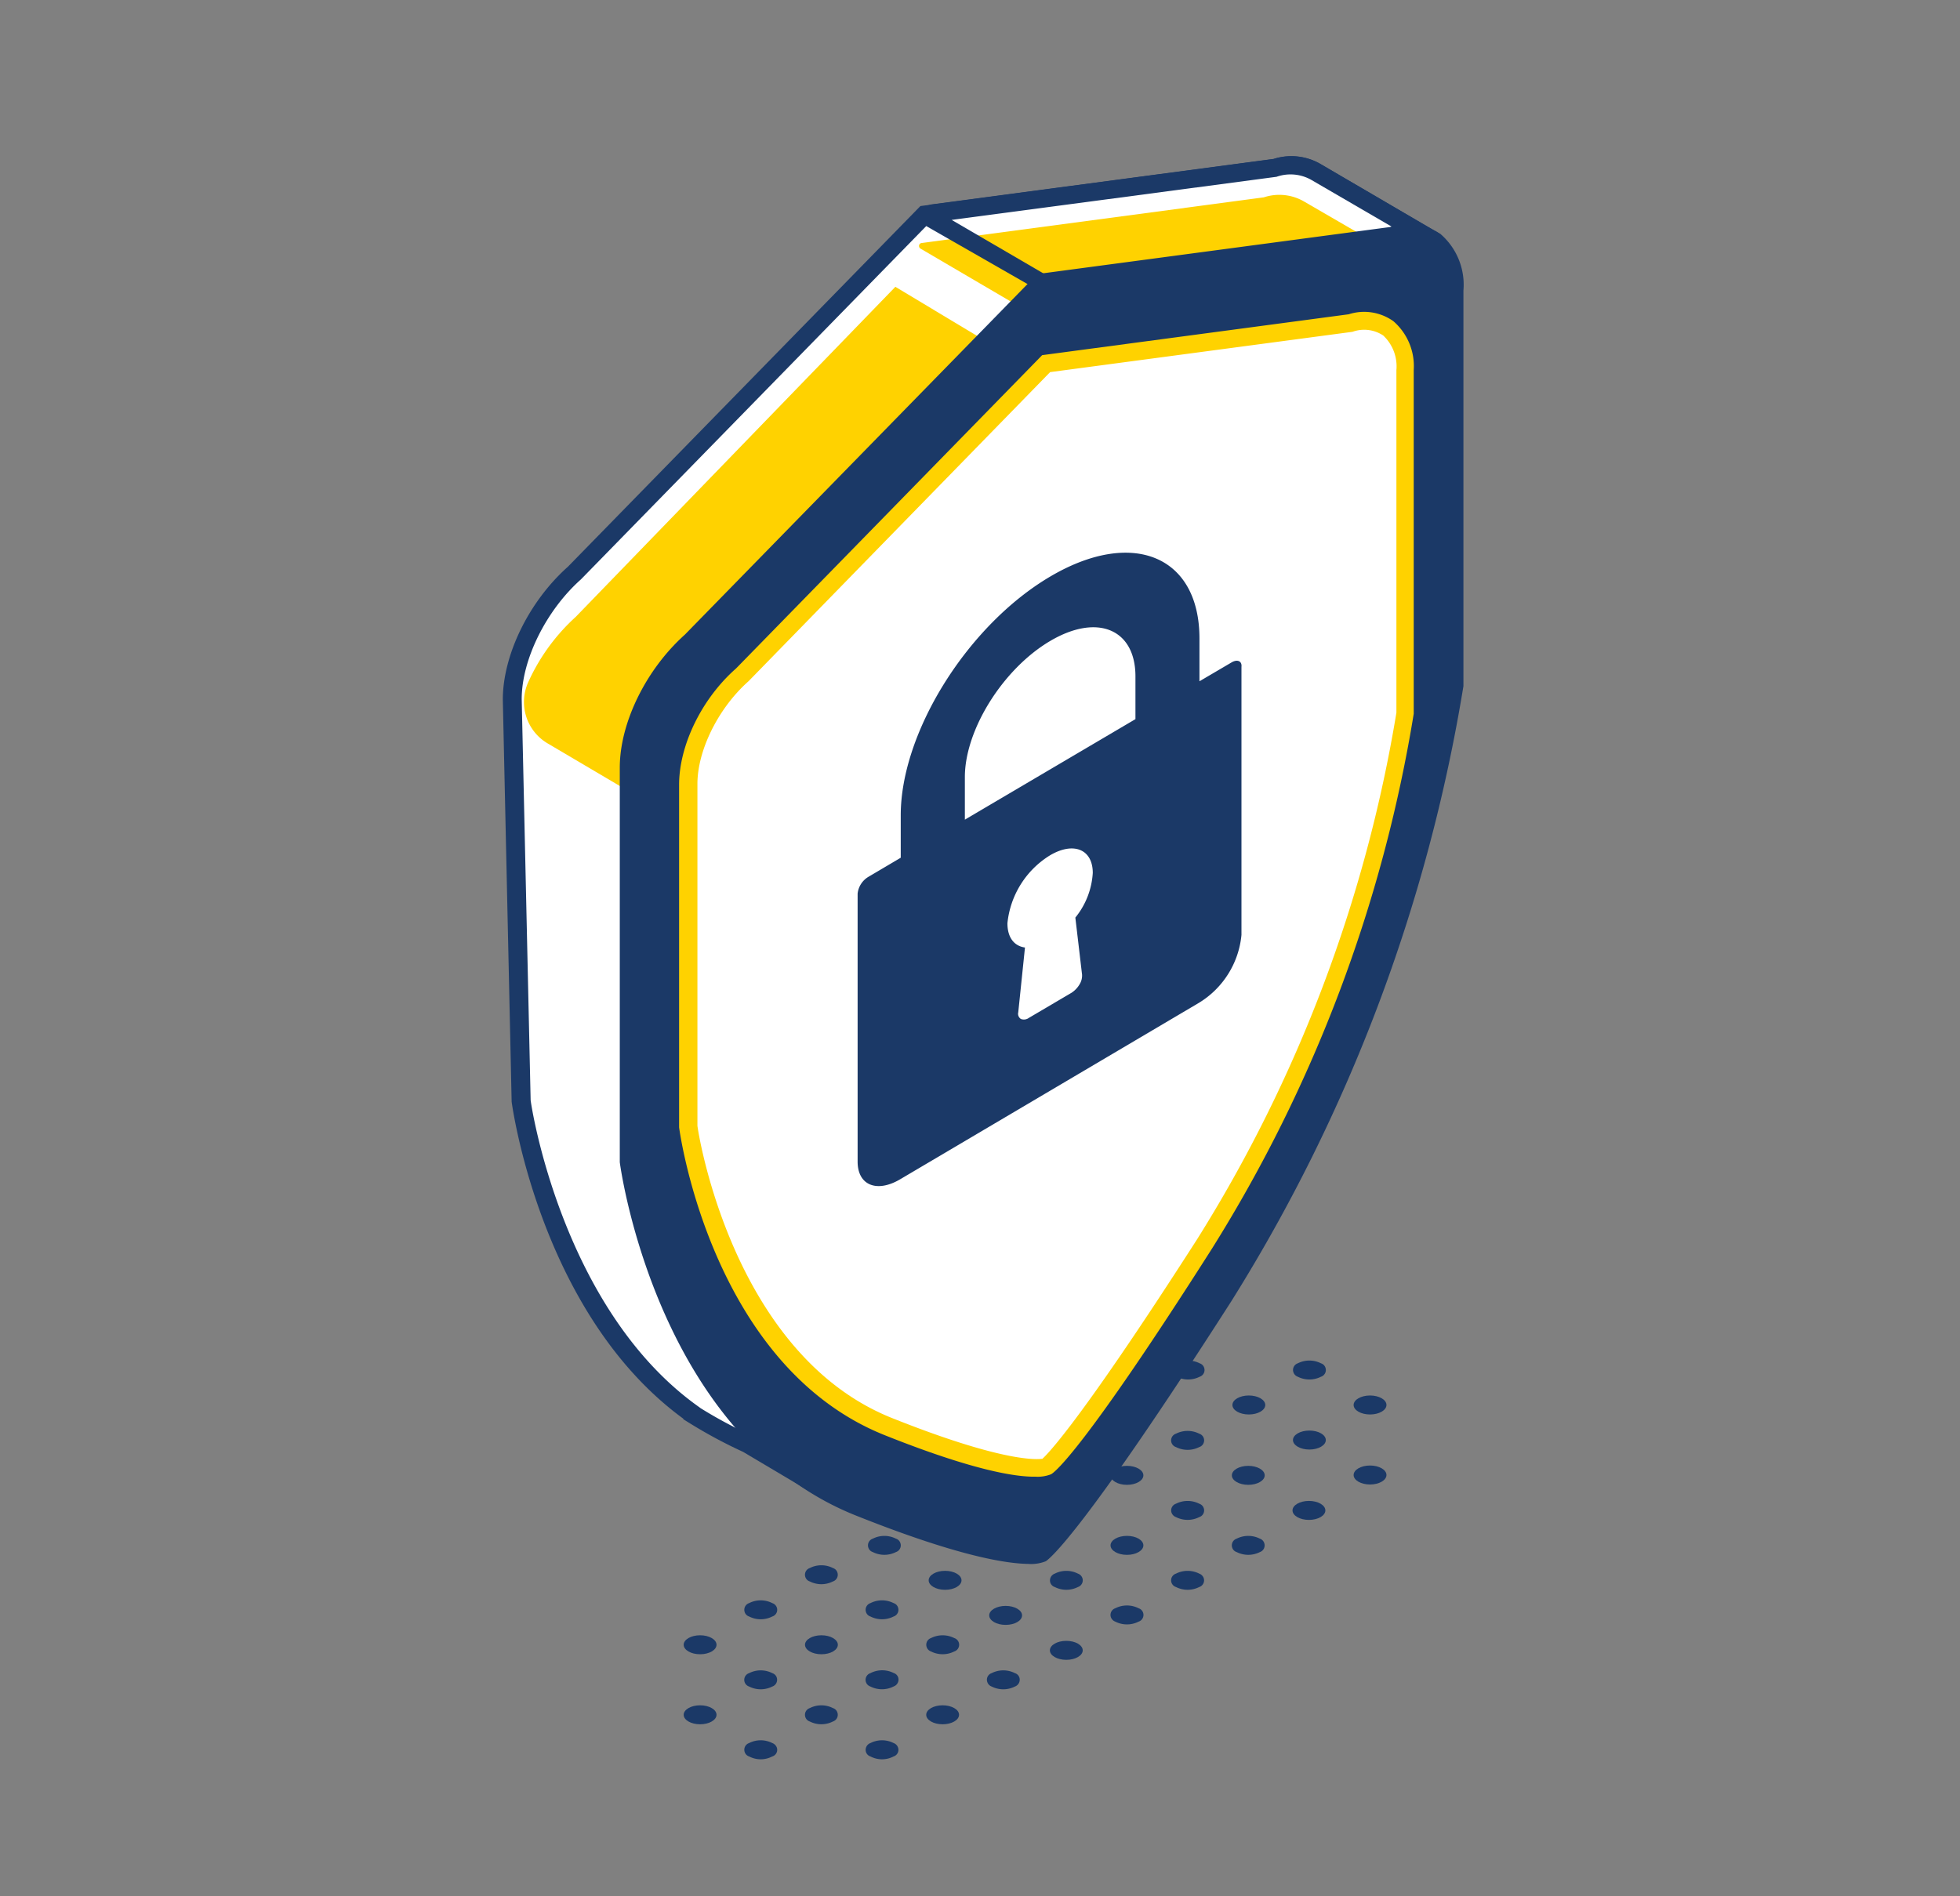
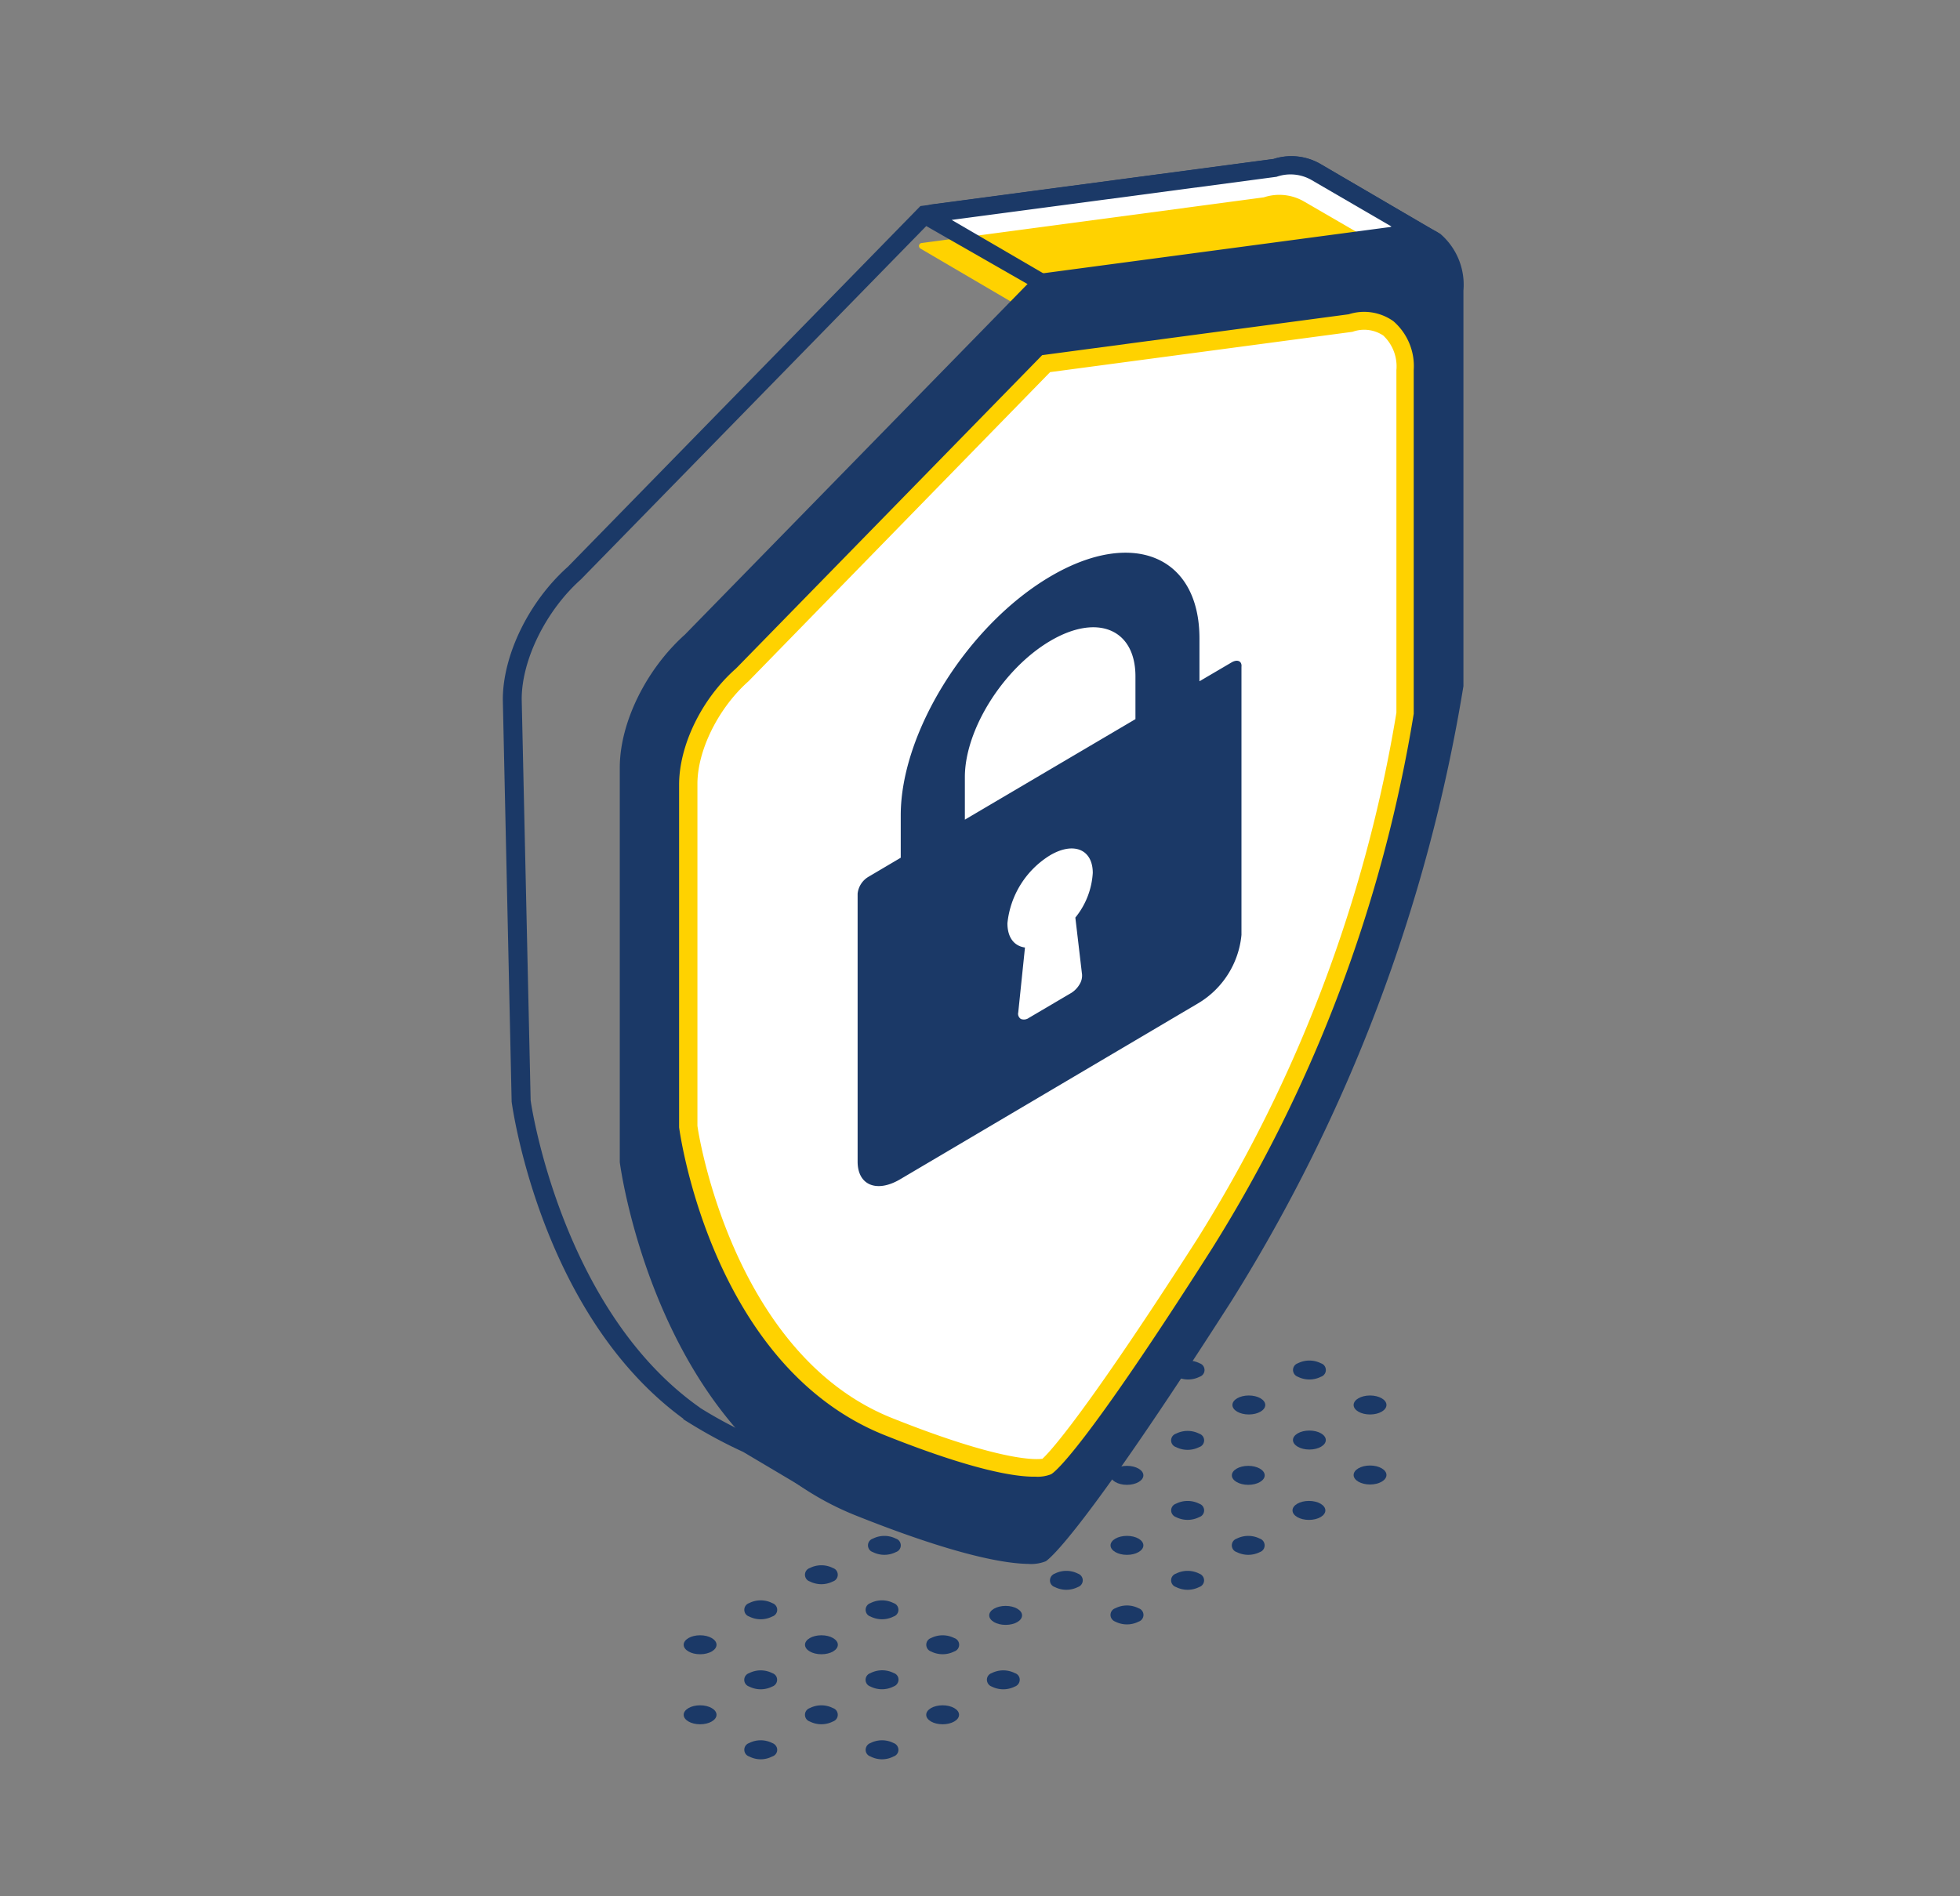
<svg xmlns="http://www.w3.org/2000/svg" data-name="Layer 1" width="175.45" height="169.79">
  <rect width="100%" height="100%" fill="#808080" stroke="none" />
  <g data-name="Group 1532">
    <g data-name="Group 1526">
      <g data-name="Group 1506">
        <g data-name="Group 1427">
          <g data-name="Group 1426">
-             <ellipse data-name="Ellipse 885" cx="95.45" cy="147.77" rx="1.47" ry=".85" fill="#1b3967" />
-           </g>
+             </g>
        </g>
        <g data-name="Group 1429">
          <g data-name="Group 1428">
            <ellipse data-name="Ellipse 886" cx="90.02" cy="144.64" rx="1.47" ry=".85" fill="#1b3967" />
          </g>
        </g>
        <g data-name="Group 1431">
          <g data-name="Group 1430">
-             <ellipse data-name="Ellipse 887" cx="84.6" cy="141.5" rx="1.47" ry=".85" fill="#1b3967" />
-           </g>
+             </g>
        </g>
        <g data-name="Group 1433">
          <g data-name="Group 1432">
            <path data-name="Path 4335" d="M78.13 137.77a.63.63 0 00-.4.8.61.61 0 00.4.4 2.29 2.29 0 002.07 0 .63.63 0 00.4-.8.61.61 0 00-.4-.4 2.29 2.29 0 00-2.07 0z" fill="#1b3967" />
          </g>
        </g>
        <g data-name="Group 1435">
          <g data-name="Group 1434">
            <path data-name="Path 4336" d="M99.84 144a.63.63 0 00-.4.8.66.66 0 00.4.4 2.31 2.31 0 002.08 0 .63.63 0 000-1.2 2.31 2.31 0 00-2.08 0z" fill="#1b3967" />
          </g>
        </g>
        <g data-name="Group 1437">
          <g data-name="Group 1436">
            <path data-name="Path 4337" d="M94.42 140.9a.65.65 0 00-.4.81.62.62 0 00.4.39 2.29 2.29 0 002.07 0 .63.63 0 00.4-.8.64.64 0 00-.4-.4 2.29 2.29 0 00-2.07 0z" fill="#1b3967" />
          </g>
        </g>
        <g data-name="Group 1439">
          <g data-name="Group 1438">
            <path data-name="Path 4338" d="M89 137.77a.64.64 0 000 1.2 2.31 2.31 0 002.08 0 .63.63 0 00.4-.8.61.61 0 00-.4-.4 2.31 2.31 0 00-2.08 0z" fill="#1b3967" />
          </g>
        </g>
        <g data-name="Group 1441">
          <g data-name="Group 1440">
            <ellipse data-name="Ellipse 888" cx="84.6" cy="135.24" rx="1.47" ry=".85" fill="#1b3967" />
          </g>
        </g>
        <g data-name="Group 1443">
          <g data-name="Group 1442">
            <path data-name="Path 4339" d="M105.27 140.9a.63.63 0 000 1.2 2.31 2.31 0 002.08 0 .63.63 0 00.4-.8.66.66 0 00-.4-.4 2.31 2.31 0 00-2.08 0z" fill="#1b3967" />
          </g>
        </g>
        <g data-name="Group 1445">
          <g data-name="Group 1444">
            <ellipse data-name="Ellipse 889" cx="100.88" cy="138.37" rx="1.47" ry=".85" fill="#1b3967" />
          </g>
        </g>
        <g data-name="Group 1447">
          <g data-name="Group 1446">
            <ellipse data-name="Ellipse 890" cx="95.45" cy="135.24" rx="1.47" ry=".85" fill="#1b3967" />
          </g>
        </g>
        <g data-name="Group 1449">
          <g data-name="Group 1448">
            <ellipse data-name="Ellipse 891" cx="90.02" cy="132.1" rx="1.47" ry=".85" fill="#1b3967" />
          </g>
        </g>
        <g data-name="Group 1451">
          <g data-name="Group 1450">
            <path data-name="Path 4340" d="M110.7 137.77a.63.63 0 00-.4.8.61.61 0 00.4.4 2.31 2.31 0 002.08 0 .63.63 0 00.39-.8.62.62 0 00-.39-.4 2.31 2.31 0 00-2.08 0z" fill="#1b3967" />
          </g>
        </g>
        <g data-name="Group 1453">
          <g data-name="Group 1452">
            <path data-name="Path 4341" d="M105.27 134.64a.63.63 0 00-.4.8.66.66 0 00.4.4 2.31 2.31 0 002.08 0 .63.63 0 000-1.2 2.31 2.31 0 00-2.08 0z" fill="#1b3967" />
          </g>
        </g>
        <g data-name="Group 1455">
          <g data-name="Group 1454">
            <ellipse data-name="Ellipse 892" cx="100.88" cy="132.1" rx="1.47" ry=".85" fill="#1b3967" />
          </g>
        </g>
        <g data-name="Group 1457">
          <g data-name="Group 1456">
            <ellipse data-name="Ellipse 893" cx="95.45" cy="128.97" rx="1.47" ry=".85" fill="#1b3967" />
          </g>
        </g>
        <g data-name="Group 1459">
          <g data-name="Group 1458">
            <ellipse data-name="Ellipse 894" cx="117.17" cy="135.24" rx="1.47" ry=".85" fill="#1b3967" />
          </g>
        </g>
        <g data-name="Group 1461">
          <g data-name="Group 1460">
            <ellipse data-name="Ellipse 895" cx="111.74" cy="132.1" rx="1.47" ry=".85" fill="#1b3967" />
          </g>
        </g>
        <g data-name="Group 1463">
          <g data-name="Group 1462">
            <path data-name="Path 4342" d="M105.27 128.37a.63.63 0 000 1.2 2.31 2.31 0 002.08 0 .63.63 0 000-1.2 2.31 2.31 0 00-2.08 0z" fill="#1b3967" />
          </g>
        </g>
        <g data-name="Group 1465">
          <g data-name="Group 1464">
            <path data-name="Path 4343" d="M99.84 125.23a.65.65 0 00-.4.81.67.67 0 00.4.39 2.31 2.31 0 002.08 0 .63.63 0 00.4-.8.66.66 0 00-.4-.4 2.31 2.31 0 00-2.08 0z" fill="#1b3967" />
          </g>
        </g>
        <g data-name="Group 1467">
          <g data-name="Group 1466">
            <ellipse data-name="Ellipse 896" cx="122.64" cy="132.07" rx="1.47" ry=".85" fill="#1b3967" />
          </g>
        </g>
        <g data-name="Group 1469">
          <g data-name="Group 1468">
            <ellipse data-name="Ellipse 897" cx="117.21" cy="128.94" rx="1.47" ry=".85" fill="#1b3967" />
          </g>
        </g>
        <g data-name="Group 1471">
          <g data-name="Group 1470">
            <ellipse data-name="Ellipse 898" cx="111.79" cy="125.8" rx="1.47" ry=".85" fill="#1b3967" />
          </g>
        </g>
        <g data-name="Group 1473">
          <g data-name="Group 1472">
            <path data-name="Path 4344" d="M105.32 122.07a.63.63 0 000 1.2 2.29 2.29 0 002.07 0 .63.63 0 00.4-.8.61.61 0 00-.4-.4 2.29 2.29 0 00-2.07 0z" fill="#1b3967" />
          </g>
        </g>
        <g data-name="Group 1475">
          <g data-name="Group 1474">
            <ellipse data-name="Ellipse 899" cx="122.64" cy="125.8" rx="1.47" ry=".85" fill="#1b3967" />
          </g>
        </g>
        <g data-name="Group 1477">
          <g data-name="Group 1476">
            <path data-name="Path 4345" d="M116.17 122.07a.63.63 0 00-.39.8.64.64 0 00.39.4 2.31 2.31 0 002.08 0 .63.63 0 00.4-.8.61.61 0 00-.4-.4 2.31 2.31 0 00-2.08 0z" fill="#1b3967" />
          </g>
        </g>
        <g data-name="Group 1479">
          <g data-name="Group 1478">
            <path data-name="Path 4346" d="M67.06 156.07a.63.63 0 00-.4.8.61.61 0 00.4.4 2.23 2.23 0 002.07 0 .62.62 0 00.41-.79.69.69 0 00-.41-.41 2.29 2.29 0 00-2.07 0z" fill="#1b3967" />
          </g>
        </g>
        <g data-name="Group 1481">
          <g data-name="Group 1480">
            <ellipse data-name="Ellipse 900" cx="62.67" cy="153.54" rx="1.47" ry=".85" fill="#1b3967" />
          </g>
        </g>
        <g data-name="Group 1483">
          <g data-name="Group 1482">
            <path data-name="Path 4347" d="M77.92 156.07a.65.65 0 00-.4.81.62.62 0 00.4.39 2.23 2.23 0 002.07 0 .62.62 0 00.4-.79.65.65 0 00-.4-.41 2.29 2.29 0 00-2.07 0z" fill="#1b3967" />
          </g>
        </g>
        <g data-name="Group 1485">
          <g data-name="Group 1484">
            <path data-name="Path 4348" d="M72.49 152.94a.63.63 0 00-.4.8.61.61 0 00.4.4 2.29 2.29 0 002.07 0 .63.63 0 00.4-.8.61.61 0 00-.4-.4 2.29 2.29 0 00-2.07 0z" fill="#1b3967" />
          </g>
        </g>
        <g data-name="Group 1487">
          <g data-name="Group 1486">
            <path data-name="Path 4349" d="M67.06 149.81a.63.63 0 000 1.2 2.29 2.29 0 002.07 0 .64.64 0 00.4-.81.62.62 0 00-.4-.39 2.29 2.29 0 00-2.07 0z" fill="#1b3967" />
          </g>
        </g>
        <g data-name="Group 1489">
          <g data-name="Group 1488">
            <ellipse data-name="Ellipse 901" cx="62.67" cy="147.27" rx="1.47" ry=".85" fill="#1b3967" />
          </g>
        </g>
        <g data-name="Group 1491">
          <g data-name="Group 1490">
            <ellipse data-name="Ellipse 902" cx="84.38" cy="153.54" rx="1.47" ry=".85" fill="#1b3967" />
          </g>
        </g>
        <g data-name="Group 1493">
          <g data-name="Group 1492">
            <path data-name="Path 4350" d="M77.92 149.81a.63.63 0 000 1.2A2.29 2.29 0 0080 151a.65.65 0 00.4-.81.62.62 0 00-.4-.39 2.29 2.29 0 00-2.08.01z" fill="#1b3967" />
          </g>
        </g>
        <g data-name="Group 1495">
          <g data-name="Group 1494">
            <ellipse data-name="Ellipse 903" cx="73.53" cy="147.27" rx="1.47" ry=".85" fill="#1b3967" />
          </g>
        </g>
        <g data-name="Group 1497">
          <g data-name="Group 1496">
            <path data-name="Path 4351" d="M67.06 143.54a.63.63 0 00-.4.8.61.61 0 00.4.4 2.29 2.29 0 002.07 0 .63.63 0 00.41-.8.65.65 0 00-.41-.4 2.29 2.29 0 00-2.07 0z" fill="#1b3967" />
          </g>
        </g>
        <g data-name="Group 1499">
          <g data-name="Group 1498">
            <path data-name="Path 4352" d="M88.77 149.81a.62.62 0 00-.39.8.64.64 0 00.39.4 2.31 2.31 0 002.08 0 .65.65 0 00.4-.81.62.62 0 00-.4-.39 2.31 2.31 0 00-2.08 0z" fill="#1b3967" />
          </g>
        </g>
        <g data-name="Group 1501">
          <g data-name="Group 1500">
            <path data-name="Path 4353" d="M83.34 146.67a.63.63 0 00-.39.8.62.62 0 00.39.4 2.31 2.31 0 002.08 0 .63.63 0 000-1.2 2.31 2.31 0 00-2.08 0z" fill="#1b3967" />
          </g>
        </g>
        <g data-name="Group 1503">
          <g data-name="Group 1502">
            <path data-name="Path 4354" d="M77.92 143.54a.63.63 0 00-.4.8.61.61 0 00.4.4 2.29 2.29 0 002.07 0 .63.63 0 00.4-.8.61.61 0 00-.4-.4 2.29 2.29 0 00-2.07 0z" fill="#1b3967" />
          </g>
        </g>
        <g data-name="Group 1505">
          <g data-name="Group 1504">
            <path data-name="Path 4355" d="M72.49 140.4a.63.63 0 00-.4.8.61.61 0 00.4.4 2.29 2.29 0 002.07 0 .63.63 0 00.4-.8.61.61 0 00-.4-.4 2.29 2.29 0 00-2.07 0z" fill="#1b3967" />
          </g>
        </g>
      </g>
      <g data-name="Group 1525">
        <g data-name="Group 1513">
          <g data-name="Group 1508">
            <g data-name="Group 1507">
-               <path data-name="Path 4356" d="M51.38 51.32l31.39-32.11 31.4-4.2a4.43 4.43 0 013.64.4L128 21.35l-6.35 13.58v21.38A146.56 146.56 0 01101 111.07c-13.6 21.25-16.27 23-16.27 23s-1.63.82-8.77-1.37l-1.86.85-7.23-4.22a42.32 42.32 0 01-4.69-2.52l-.13-.08c-12.82-9-15.44-28-15.44-28l-.81-36c0-3.85 2.28-8.47 5.58-11.41z" fill="#fff" />
-             </g>
+               </g>
          </g>
          <g data-name="Group 1510">
            <g data-name="Group 1509">
-               <path data-name="Path 4357" d="M49 66.55a4.3 4.3 0 01-1.7-5.5 17.75 17.75 0 014.23-5.81l28.62-29.56 15.62 9.39a30 30 0 004-2.74l1.51.87L68.2 77.88z" fill="#ffd200" />
-             </g>
+               </g>
          </g>
          <g data-name="Group 1512">
            <g data-name="Group 1511">
              <path data-name="Path 4358" d="M76 133.54l-2 .9-7.48-4.44a43.26 43.26 0 01-4.88-2.63l-.47-.29v-.05c-12.6-9.2-15.25-27.49-15.37-28.38l-.79-36c0-4 2.33-8.79 5.82-11.9l31.56-32.3L114 14.24a5.22 5.22 0 014.26.48L129 21l-6.58 14.08v21.3a148.57 148.57 0 01-20.78 55.1c-13.31 20.79-16.23 23-16.59 23.27a3.62 3.62 0 01-1.56.23 27.62 27.62 0 01-7.49-1.44zm8.26-.14c.2-.16 3.21-2.69 16-22.75a147.18 147.18 0 0020.54-54.34V34.93l6.2-13.25-9.58-5.59a3.75 3.75 0 00-3.1-.28L83.15 20 52 51.88c-3.12 2.78-5.3 7.19-5.3 10.72l.8 35.9c0 .19 2.73 18.76 15.1 27.5l.12.09a40.47 40.47 0 004.64 2.48l6.87 4 1.75-.81.3.09c6 1.84 7.92 1.48 8.06 1.48z" fill="#1b3967" />
            </g>
          </g>
        </g>
        <g data-name="Group 1520">
          <g data-name="Group 1515">
            <g data-name="Group 1514">
              <path data-name="Path 4359" d="M83.44 19.6a.28.28 0 01-.1-.37.27.27 0 01.2-.12L114.17 15a4.45 4.45 0 013.65.4L128 21.35l-3.31 7.08-31.46-3.13z" fill="#fff" />
            </g>
          </g>
          <g data-name="Group 1517">
            <g data-name="Group 1516">
              <path data-name="Path 4360" d="M82.4 22.26a.28.28 0 01-.1-.37.26.26 0 01.2-.13l30.63-4.09a4.41 4.41 0 013.65.4L127 24l-3.31 7.08L92.19 28z" fill="#ffd200" />
            </g>
          </g>
          <g data-name="Group 1519">
            <g data-name="Group 1518">
              <path data-name="Path 4361" d="M93.14 26.1L83 20.29a1.08 1.08 0 01-.39-1.46 1.1 1.1 0 01.79-.53l30.6-4.07a5.2 5.2 0 014.25.48l9.87 5.77a1.19 1.19 0 01.49 1.54l-3.4 7.27zm24.23-10a3.78 3.78 0 00-3.1-.27l-29.08 3.86 8.28 4.83 30.73 3.05 2.75-5.9z" fill="#1b3967" />
            </g>
          </g>
        </g>
        <g data-name="Group 1522">
          <g data-name="Group 1521">
            <path data-name="Path 4362" d="M61.84 57.41L93.23 25.3l31.41-4.2c3.3-.88 5.58 1.11 5.58 4.87V61.3a146.48 146.48 0 01-20.66 54.77c-13.6 21.24-16.28 23-16.28 23s-2.69 1.36-16.37-4.1c-17.33-6.97-20.62-30.91-20.62-30.91V68.72c-.03-3.72 2.25-8.37 5.55-11.31z" fill="#1b3967" />
          </g>
        </g>
        <g data-name="Group 1524">
          <g data-name="Group 1523">
            <path data-name="Path 4363" d="M76.62 135.7c-17.57-7-21-30.53-21.14-31.64V68.73c0-4 2.34-8.78 5.82-11.9l31.55-32.29 31.57-4.21A5.08 5.08 0 01129 21a6 6 0 012 5v35.43a148.83 148.83 0 01-20.79 55.1c-13.31 20.78-16.22 23-16.59 23.26a3.54 3.54 0 01-1.58.24c-2.04-.03-6.38-.72-15.42-4.33zm16.21 2.7c.12-.09 3-2.4 16.07-22.75a147.34 147.34 0 0020.53-54.34V25.98A4.51 4.51 0 00128 22.3a3.66 3.66 0 00-3.26-.4l-31.13 4.16L62.41 58c-3.12 2.79-5.3 7.2-5.3 10.72V104c0 .23 3.44 23.59 20.14 30.25 12.46 5 15.51 4.19 15.61 4.19z" fill="#1b3967" />
          </g>
        </g>
      </g>
    </g>
    <g data-name="Group 1529">
      <g data-name="Group 1528">
        <g data-name="Group 1527">
          <path data-name="Path 4364" d="M79.21 128.51c-15.31-6.11-18.29-26.59-18.42-27.57V70.26c0-3.5 2-7.68 5.09-10.4L93.29 31.8l27.44-3.66a4.51 4.51 0 014 .62 5.32 5.32 0 011.82 4.38v30.77a129.31 129.31 0 01-18.06 47.89C97 129.86 94.42 131.82 94.09 132a3.24 3.24 0 01-1.41.22c-1.8.03-5.63-.58-13.47-3.71z" fill="#ffd200" />
        </g>
      </g>
    </g>
    <path data-name="Path 4365" d="M93.26 130.66c.1-.08 2.64-2.13 13.92-19.73A127.79 127.79 0 00125 63.81V33.14a3.79 3.79 0 00-1.18-3.1 3.08 3.08 0 00-2.75-.33L94 33.32 67 61c-2.7 2.4-4.58 6.19-4.57 9.22v30.57c0 .2 3 20.42 17.42 26.18 10.57 4.22 13.31 3.65 13.44 3.65" fill="#fff" />
    <g data-name="Group 1531">
      <g data-name="Group 1530">
        <path data-name="Path 4366" d="M110.23 59.32L107.37 61v-3.83c0-7.4-6-9.89-13.37-5.54S80.63 65.55 80.63 73v3.8l-2.86 1.69a2 2 0 00-1 1.52v24c0 2.11 1.71 2.82 3.81 1.58l26.73-15.79a8 8 0 003.82-6.09v-24c.06-.52-.37-.71-.9-.39zM96.86 87.26a1.49 1.49 0 01-.23.89 2.28 2.28 0 01-.71.74l-3.82 2.25a.76.76 0 01-.71.1.55.55 0 01-.24-.6l.6-5.8c-1-.14-1.57-.93-1.57-2.17A8.1 8.1 0 0194 76.58c2.11-1.24 3.82-.53 3.82 1.58a7 7 0 01-1.56 4zm4.78-22.87l-15.27 9v-3.81c0-4.24 3.42-9.7 7.64-12.19s7.63-1.06 7.63 3.17z" fill="#1b3967" />
      </g>
    </g>
  </g>
</svg>